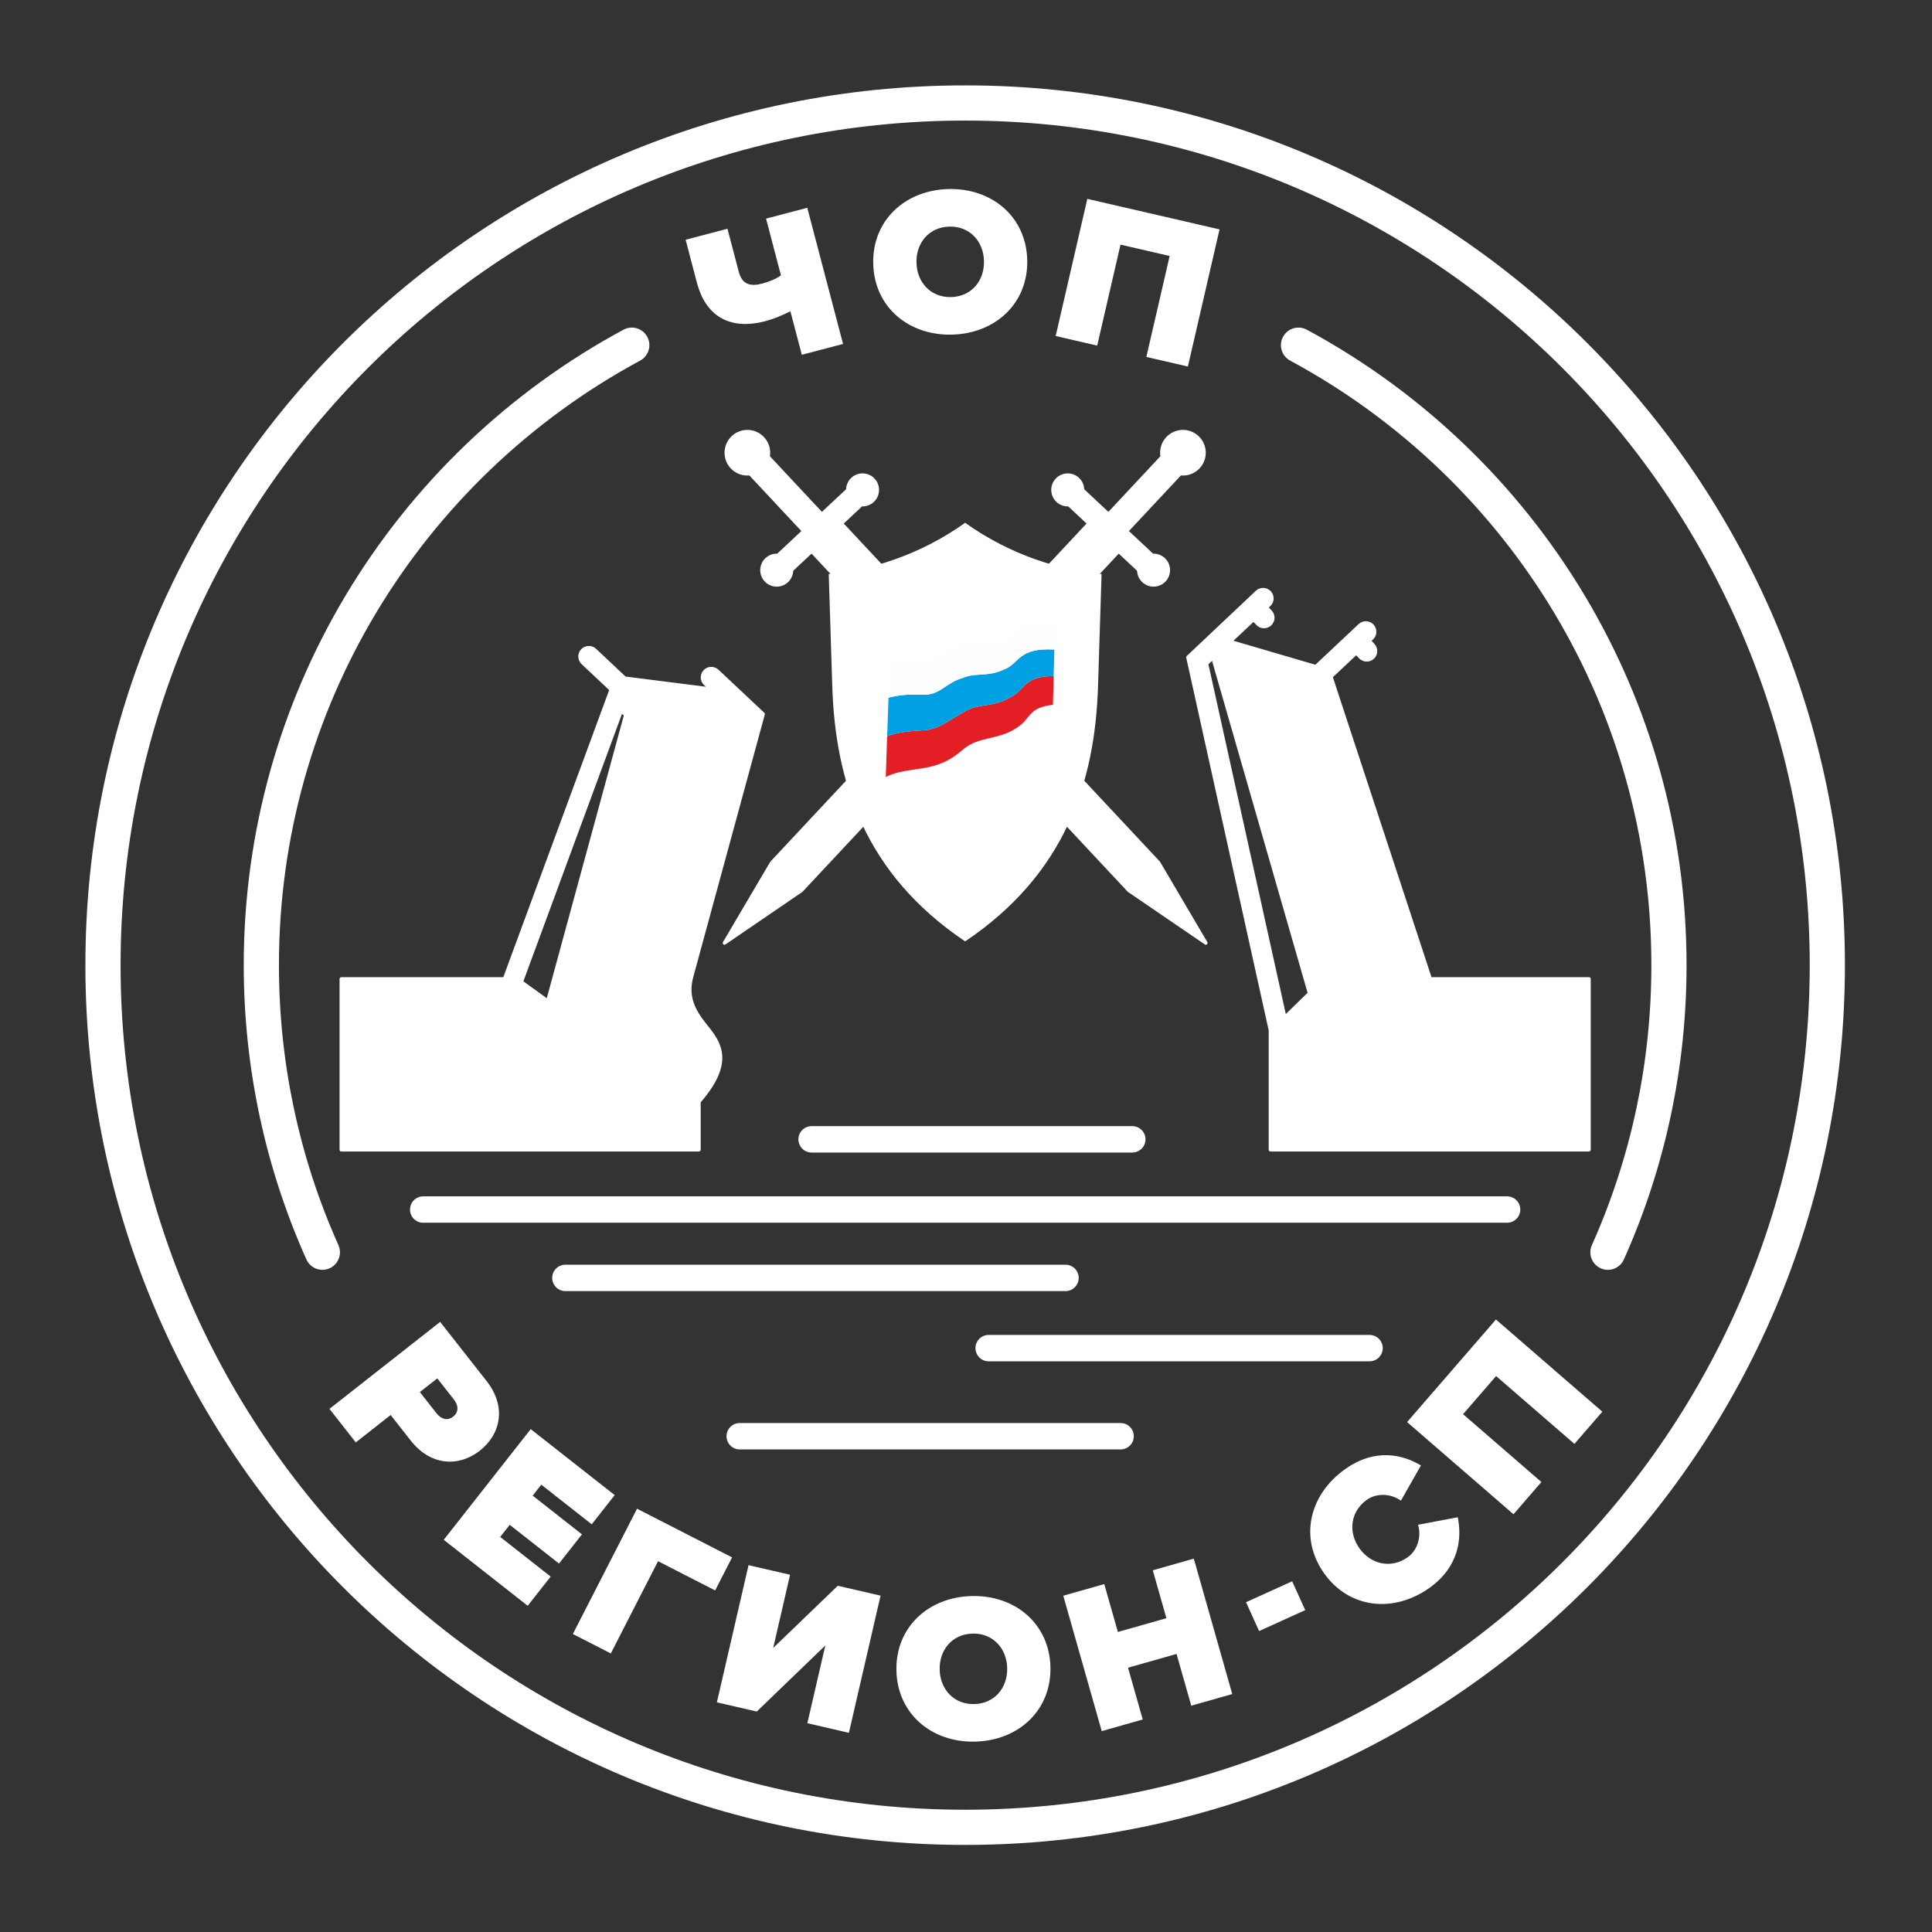
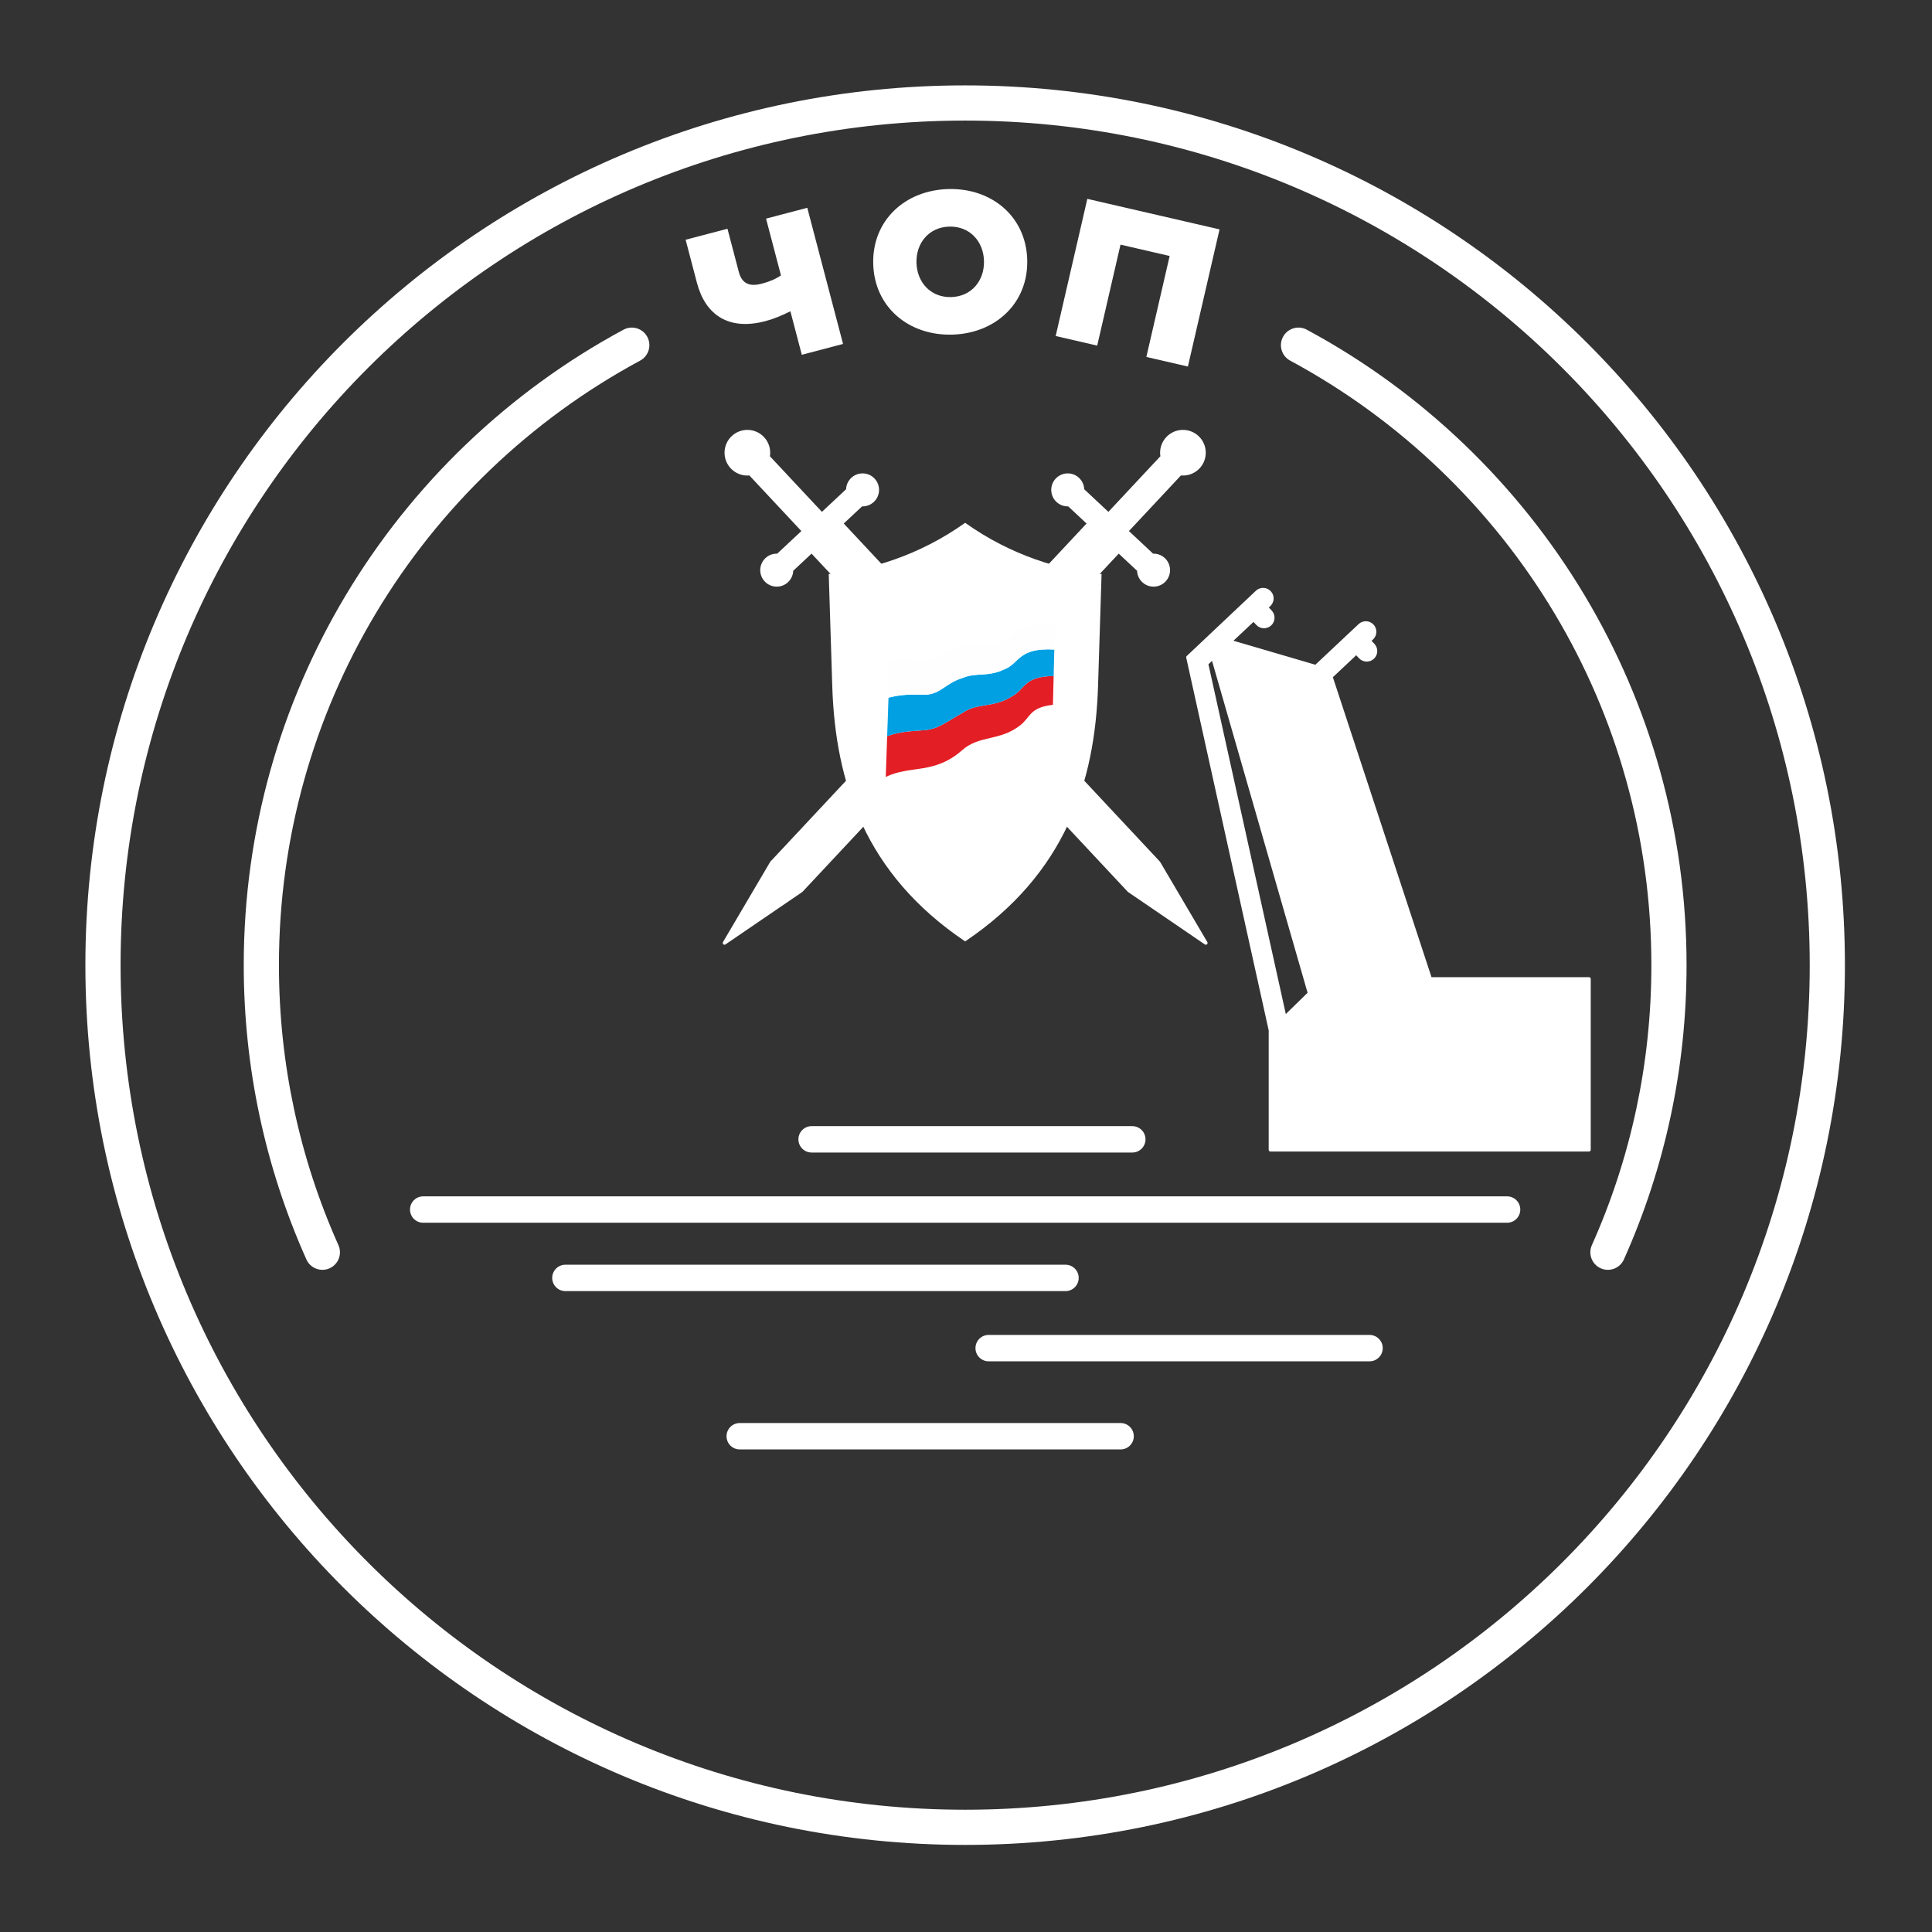
<svg xmlns="http://www.w3.org/2000/svg" width="415" height="415" viewBox="0 0 415 415" fill="none">
  <rect x="0" y="0" width="415" height="415" fill="#333333" stroke="none" />
  <path fill-rule="evenodd" clip-rule="evenodd" d="M207.318 396.294C311.687 396.294 396.294 311.687 396.294 207.318C396.294 102.949 311.687 18.341 207.318 18.341C102.949 18.341 18.341 102.949 18.341 207.318C18.341 311.687 102.949 396.294 207.318 396.294ZM207.318 25.9C307.512 25.9 388.735 107.123 388.735 207.318C388.735 307.512 307.512 388.735 207.318 388.735C107.124 388.735 25.9 307.512 25.9 207.318C25.9 107.123 107.124 25.9 207.318 25.9Z" fill="white" />
  <path fill-rule="evenodd" clip-rule="evenodd" d="M277.132 77.462C275.298 76.476 274.611 74.188 275.597 72.354C276.583 70.519 278.871 69.832 280.705 70.818C305.397 84.121 326.068 103.932 340.423 127.955C354.302 151.181 362.278 178.327 362.278 207.318C362.278 218.398 361.107 229.228 358.882 239.686C356.603 250.406 353.205 260.73 348.819 270.532C347.972 272.431 345.743 273.284 343.844 272.436C341.944 271.589 341.091 269.36 341.939 267.461C346.098 258.167 349.325 248.347 351.5 238.121C353.609 228.207 354.719 217.903 354.719 207.318C354.719 179.709 347.142 153.888 333.957 131.823C320.301 108.971 300.631 90.123 277.132 77.462ZM72.696 267.461C73.544 269.36 72.691 271.589 70.792 272.436C68.892 273.284 66.664 272.431 65.816 270.532C61.43 260.73 58.033 250.406 55.753 239.686C53.528 229.228 52.357 218.398 52.357 207.318C52.357 178.327 60.333 151.181 74.212 127.955C88.567 103.932 109.239 84.121 133.93 70.818C135.764 69.832 138.052 70.519 139.038 72.354C140.025 74.188 139.337 76.476 137.503 77.462C114.004 90.123 94.334 108.971 80.679 131.823C67.493 153.888 59.916 179.709 59.916 207.318C59.916 217.903 61.026 228.207 63.135 238.121C65.31 248.347 68.537 258.167 72.696 267.461Z" fill="white" />
-   <path d="M76.426 309.833L83.912 303.95L88.225 309.44C92.595 315 98.655 315.082 103.074 311.608C107.53 308.107 108.884 302.199 104.515 296.639L94.543 283.95L70.768 302.633L76.426 309.833ZM93.77 303.583L90.185 299.021L93.928 296.08L97.513 300.642C98.466 301.854 98.615 303.292 97.332 304.301C96.085 305.281 94.722 304.795 93.77 303.583ZM113.353 344.928L118.283 338.655L107.447 330.14L109.492 327.538L120.078 335.856L125.008 329.583L114.421 321.264L116.27 318.911L127.106 327.427L132.036 321.153L114 306.98L95.317 330.755L113.353 344.928ZM131.206 355.162L141.352 335.35L153.618 341.633L157.256 334.531L136.839 324.075L123.055 350.987L131.206 355.162ZM162.559 367.643L177.279 353.454L173.426 370.151L182.349 372.211L189.148 342.748L179.961 340.627L166.083 353.987L169.712 338.262L160.79 336.203L153.99 365.666L162.559 367.643ZM209.491 374.105C218.827 373.869 225.872 367.342 225.637 358.052C225.402 348.762 218.035 342.6 208.7 342.836C199.364 343.072 192.319 349.599 192.554 358.889C192.789 368.179 200.155 374.342 209.491 374.105ZM209.287 366.039C204.891 366.15 201.951 362.869 201.844 358.654C201.738 354.44 204.508 351.014 208.904 350.902C213.3 350.791 216.24 354.073 216.347 358.287C216.453 362.501 213.683 365.928 209.287 366.039ZM264.695 363.889L256.434 334.802L247.624 337.304L250.548 347.596L240.125 350.556L237.202 340.264L228.393 342.766L236.655 371.853L245.464 369.351L242.305 358.231L252.728 355.271L255.886 366.391L264.695 363.889ZM280.369 345.861L277.56 339.668L267.652 344.163L270.46 350.356L280.369 345.861ZM307.059 341.074C313.524 336.476 314.027 330.222 313.13 325.91L304.6 327.525C305.338 329.893 304.599 332.922 302.382 334.498C298.799 337.046 294.454 336.02 292.01 332.585C289.567 329.149 290.024 324.707 293.607 322.159C295.824 320.582 298.927 320.879 300.922 322.353L305.222 314.789C301.327 312.441 295.396 310.985 288.931 315.583C281.21 321.074 279.024 330.36 284.437 337.97C289.822 345.544 299.337 346.565 307.059 341.074ZM344.189 303.232L321.334 283.435L302.249 305.468L325.104 325.265L331.099 318.344L314.275 303.77L321.369 295.581L338.193 310.154L344.189 303.232Z" fill="white" />
  <path fill-rule="evenodd" clip-rule="evenodd" d="M156.263 49.139L147.275 51.499L149.705 60.751C151.479 67.503 156.36 71.096 164.384 68.988C166.225 68.505 167.658 67.893 169.779 66.868L172.233 76.207L181.089 73.88L173.407 44.635L164.55 46.961L167.752 59.151C166.683 59.9 165.338 60.489 163.672 60.926C161.348 61.536 159.442 61.24 158.693 58.39L156.263 49.139ZM204.507 71.879C213.842 71.644 220.888 65.117 220.653 55.827C220.419 46.537 213.053 40.374 203.717 40.61C194.382 40.846 187.336 47.373 187.571 56.663C187.805 65.953 195.172 72.115 204.507 71.879ZM204.303 63.813C199.907 63.923 196.967 60.642 196.861 56.428C196.755 52.213 199.525 48.788 203.921 48.676C208.317 48.566 211.257 51.847 211.363 56.062C211.469 60.275 208.699 63.702 204.303 63.813ZM255.163 78.733L261.963 49.27L233.561 42.715L226.761 72.178L235.683 74.237L240.689 52.548L251.246 54.985L246.24 76.674L255.163 78.733Z" fill="white" />
  <path fill-rule="evenodd" clip-rule="evenodd" d="M174.336 247.568C172.77 247.568 171.501 246.299 171.501 244.733C171.501 243.168 172.77 241.899 174.336 241.899H243.222C244.788 241.899 246.057 243.168 246.057 244.733C246.057 246.299 244.788 247.568 243.222 247.568H174.336ZM90.907 262.65C89.342 262.65 88.073 261.381 88.073 259.816C88.073 258.25 89.342 256.981 90.907 256.981H323.727C325.293 256.981 326.562 258.25 326.562 259.816C326.562 261.381 325.293 262.65 323.727 262.65H90.907ZM121.449 277.334C119.883 277.334 118.614 276.064 118.614 274.499C118.614 272.934 119.883 271.664 121.449 271.664H228.873C230.439 271.664 231.708 272.934 231.708 274.499C231.708 276.064 230.439 277.334 228.873 277.334H121.449ZM212.368 292.416C210.803 292.416 209.534 291.147 209.534 289.581C209.534 288.016 210.803 286.747 212.368 286.747H294.182C295.747 286.747 297.016 288.016 297.016 289.581C297.016 291.147 295.747 292.416 294.182 292.416H212.368ZM158.897 311.342C157.331 311.342 156.062 310.073 156.062 308.507C156.062 306.942 157.331 305.673 158.897 305.673H240.71C242.276 305.673 243.545 306.942 243.545 308.507C243.545 310.073 242.276 311.342 240.71 311.342H158.897Z" fill="white" />
  <path fill-rule="evenodd" clip-rule="evenodd" d="M227.192 107.542C227.867 108.173 228.744 108.452 229.598 108.386L233.929 112.437L165.758 185.336L155.624 202.551L172.122 191.287L240.293 118.387L244.624 122.438C244.616 123.294 244.953 124.151 245.628 124.782C246.904 125.976 248.908 125.909 250.102 124.632C251.296 123.355 251.229 121.352 249.952 120.157C249.277 119.527 248.4 119.248 247.547 119.313L241.963 114.092L253.518 101.736C254.913 101.915 256.37 101.444 257.404 100.339C259.111 98.513 259.015 95.648 257.19 93.941C255.364 92.233 252.499 92.329 250.792 94.155C249.758 95.26 249.386 96.746 249.658 98.125L238.103 110.482L232.52 105.261C232.528 104.405 232.191 103.549 231.516 102.917C230.239 101.723 228.236 101.79 227.042 103.067C225.848 104.345 225.915 106.348 227.192 107.542Z" fill="white" stroke="white" stroke-width="0.756" stroke-miterlimit="22.926" stroke-linecap="round" stroke-linejoin="round" />
  <path fill-rule="evenodd" clip-rule="evenodd" d="M187.443 107.542C186.769 108.173 185.891 108.452 185.037 108.386L180.706 112.437L248.877 185.336L259.011 202.551L242.513 191.287L174.342 118.387L170.011 122.438C170.019 123.294 169.683 124.151 169.008 124.782C167.731 125.976 165.727 125.909 164.533 124.632C163.339 123.355 163.406 121.352 164.683 120.157C165.358 119.527 166.235 119.248 167.089 119.313L172.672 114.092L161.117 101.736C159.722 101.915 158.265 101.444 157.231 100.339C155.524 98.513 155.62 95.648 157.446 93.941C159.271 92.233 162.136 92.329 163.843 94.155C164.877 95.26 165.25 96.746 164.977 98.125L176.533 110.482L182.115 105.261C182.107 104.405 182.444 103.549 183.119 102.917C184.396 101.723 186.399 101.79 187.593 103.067C188.787 104.345 188.72 106.348 187.443 107.542Z" fill="white" stroke="white" stroke-width="0.756" stroke-miterlimit="22.926" stroke-linecap="round" stroke-linejoin="round" />
  <path fill-rule="evenodd" clip-rule="evenodd" d="M207.318 202.213C185.728 187.696 179.421 167.941 178.773 147.374L178.015 123.3C186.685 122.526 197.465 119.339 207.318 112.296C217.17 119.339 227.95 122.526 236.621 123.3L235.863 147.374C235.215 167.941 228.908 187.696 207.318 202.213Z" fill="white" />
  <path fill-rule="evenodd" clip-rule="evenodd" d="M198.079 156.877C195.609 157.09 193.407 157.106 190.566 158.127L190.262 166.882C195.615 164.303 200.699 166.42 206.7 161.12C210.393 157.859 214.781 159.243 219.16 155.788C221.385 154.034 221.169 151.942 226.169 151.4L226.327 145.219C219.895 145.259 220.214 148.048 217.425 149.551C213.435 152.127 210.05 150.876 206.756 153.127C203.286 155.027 201.445 156.785 198.079 156.877Z" fill="#E31E24" />
  <path fill-rule="evenodd" clip-rule="evenodd" d="M190.566 158.126C193.407 157.106 195.609 157.09 198.079 156.877C201.445 156.785 203.286 155.027 206.756 153.127C210.05 150.876 213.435 152.126 217.425 149.551C220.214 148.048 219.896 145.259 226.325 145.219L226.47 139.528C218.607 139.066 219.029 142.553 215.675 143.803C212.074 145.5 209.692 144.383 206.797 145.623C202.859 146.774 201.947 149.493 197.906 149.222C195.655 149.192 193.861 149.11 190.853 149.861L190.566 158.126Z" fill="#00A0E3" />
  <path fill-rule="evenodd" clip-rule="evenodd" d="M190.853 149.861C193.861 149.11 195.655 149.192 197.906 149.222C201.947 149.493 202.859 146.774 206.797 145.623C209.691 144.383 212.074 145.5 215.675 143.803C219.029 142.553 218.607 139.065 226.468 139.528L226.6 134.267C217.305 133.302 217.83 137.487 213.912 138.485C210.7 139.303 209.32 138.319 206.825 138.548C202.418 138.95 202.435 142.631 197.719 141.997C195.688 141.724 194.301 141.543 191.125 142.027L190.853 149.861Z" fill="#FEFEFE" />
-   <path fill-rule="evenodd" clip-rule="evenodd" d="M73.317 210.275H108.379L131.294 148.12L125.192 142.387C124.434 141.673 124.398 140.48 125.111 139.722C125.824 138.964 127.018 138.927 127.776 139.64L134.207 145.684L152.724 148.036L151.492 146.879C150.734 146.166 150.698 144.972 151.411 144.214C152.124 143.456 153.318 143.42 154.076 144.133L163.92 153.382L148.549 209.786C147.354 214.178 149.054 217.206 151.504 220.265C154.323 223.787 157.765 227.909 150.131 236.634V246.972H73.317V210.275ZM111.97 210.928L117.668 215.042L134.417 153.577L133.449 152.667L111.97 210.928Z" fill="white" stroke="white" stroke-width="0.756" stroke-miterlimit="22.926" stroke-linecap="round" stroke-linejoin="round" />
  <path fill-rule="evenodd" clip-rule="evenodd" d="M272.896 221.29L255.174 141.187L270.027 127.171C270.786 126.458 271.979 126.494 272.692 127.253C273.406 128.011 273.369 129.204 272.611 129.918L272.016 130.477L272.883 131.399C273.596 132.158 273.56 133.351 272.802 134.064C272.043 134.778 270.85 134.741 270.137 133.983L269.268 133.059L264.213 137.809L282.646 143.21L292.095 134.331C292.853 133.618 294.047 133.654 294.76 134.413C295.473 135.171 295.437 136.364 294.679 137.077L294.083 137.637L294.951 138.56C295.664 139.318 295.627 140.511 294.869 141.224C294.111 141.938 292.917 141.901 292.204 141.143L291.336 140.219L285.87 145.355L307.217 210.275H341.318V246.972H272.896V221.29ZM259.159 142.558L275.974 218.562L281.3 213.368L260.54 141.261L259.159 142.558Z" fill="white" stroke="white" stroke-width="0.756" stroke-miterlimit="22.926" stroke-linecap="round" stroke-linejoin="round" />
</svg>